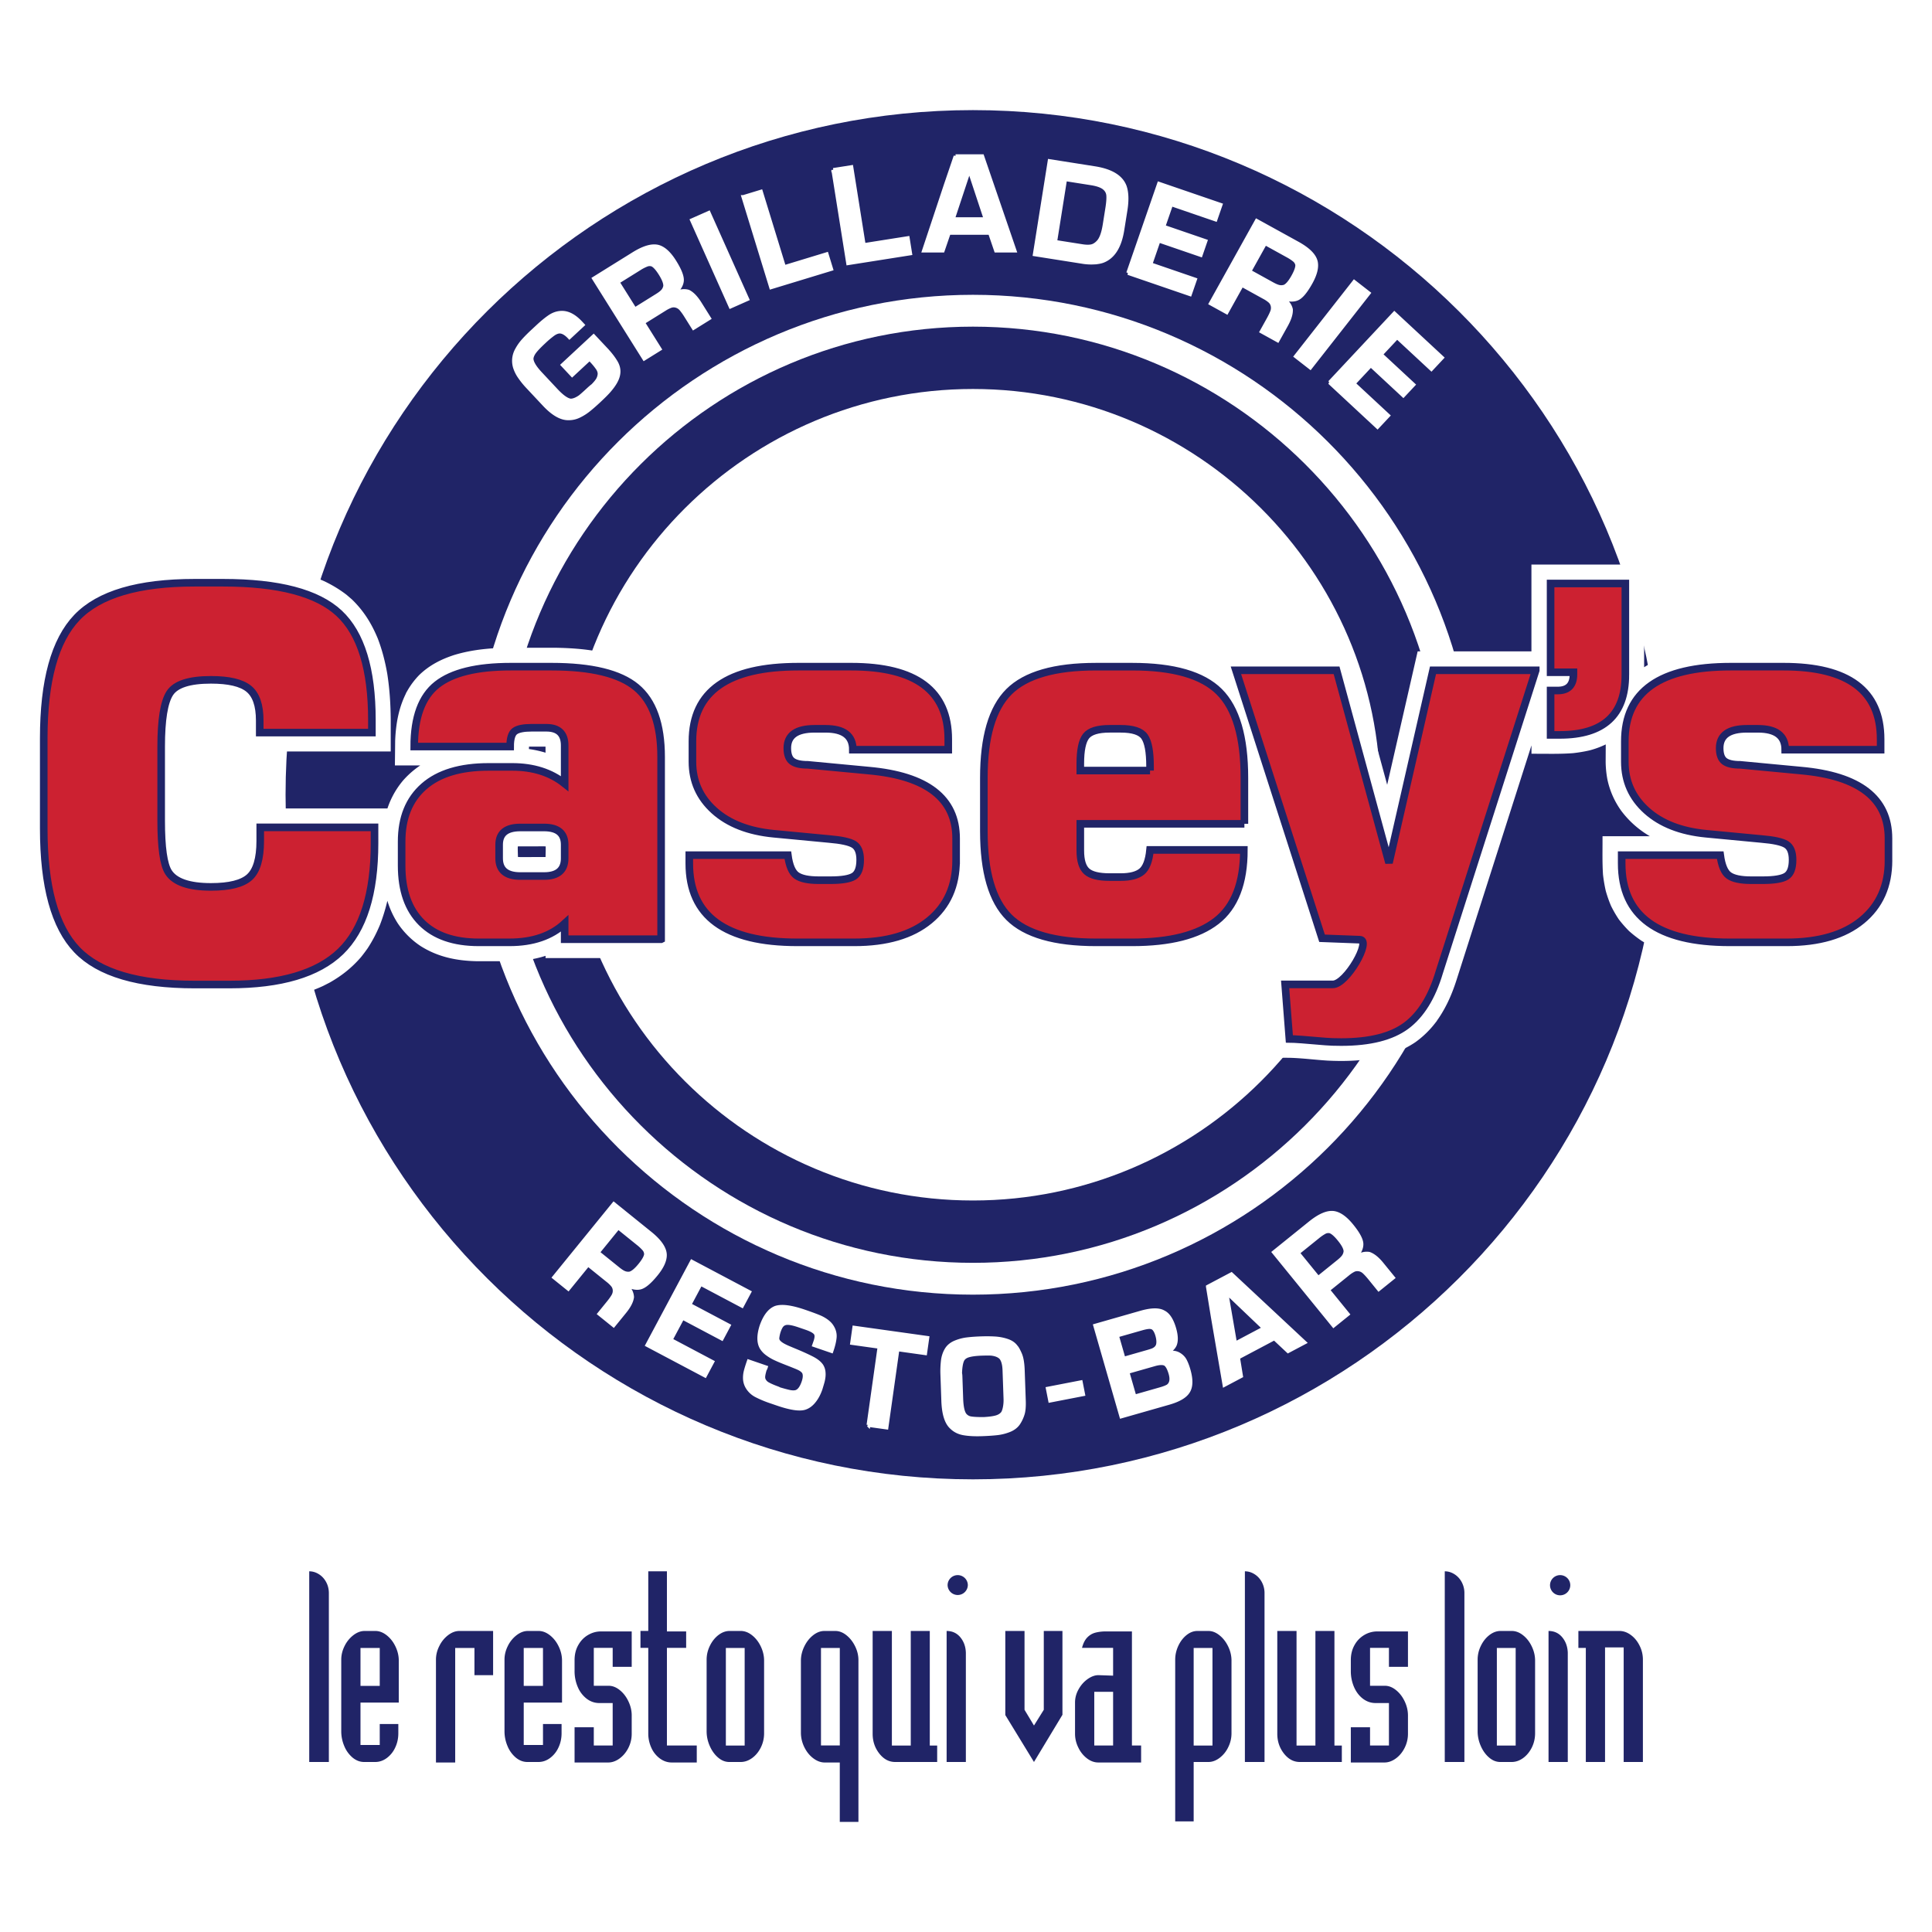
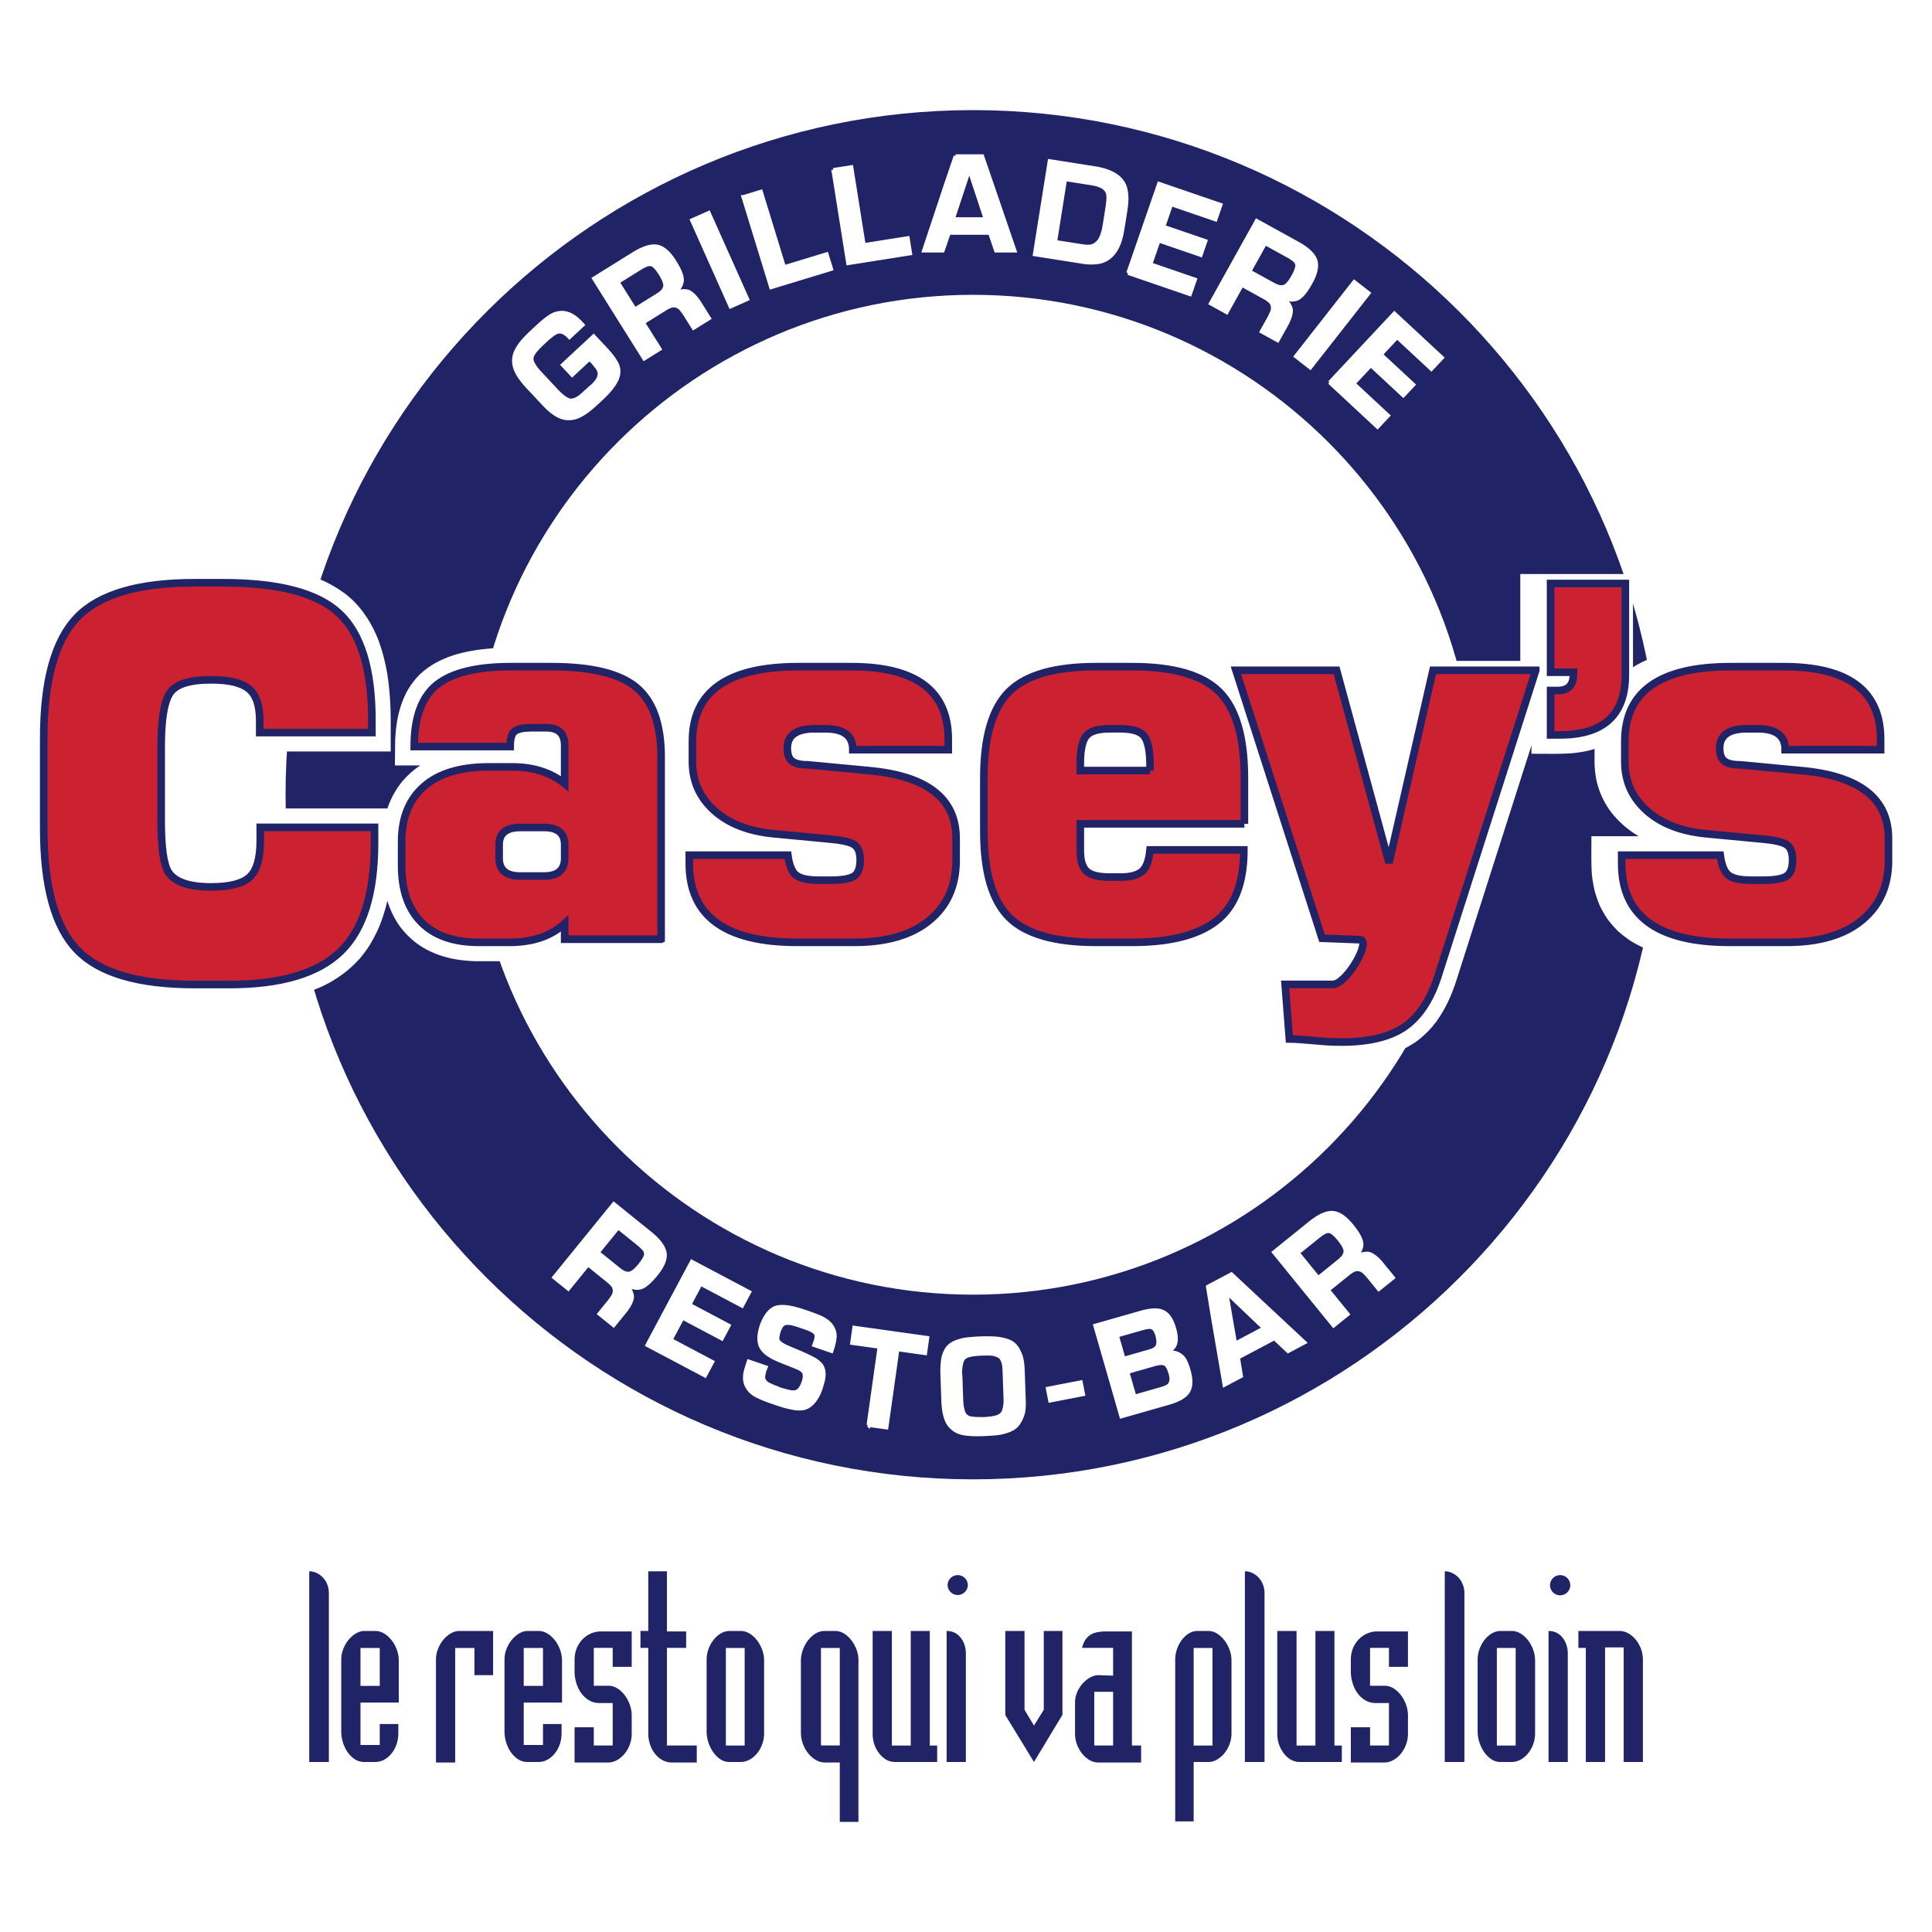
<svg xmlns="http://www.w3.org/2000/svg" width="2500" height="2500" viewBox="0 0 192.756 192.756">
  <g fill-rule="evenodd" clip-rule="evenodd">
-     <path fill="#fff" d="M0 0h192.756v192.756H0V0z" />
-     <path d="M97.072 32.59c25.826 0 46.889 20.979 46.889 46.701s-21.062 46.702-46.889 46.702-46.89-20.979-46.89-46.702S71.246 32.59 97.072 32.59zm0 6.219c22.387 0 40.645 18.186 40.645 40.482 0 22.297-18.258 40.482-40.645 40.482-22.387 0-40.646-18.185-40.646-40.482s18.259-40.482 40.646-40.482z" fill="#202467" />
    <path d="M97.072 29.413c27.582 0 50.08 22.406 50.08 49.878s-22.498 49.877-50.08 49.877c-27.583 0-50.08-22.405-50.08-49.877s22.497-49.878 50.08-49.878zm0-18.427c37.773 0 68.58 30.684 68.58 68.304s-30.807 68.304-68.58 68.304c-37.773 0-68.581-30.684-68.581-68.304s30.808-68.304 68.581-68.304z" fill="#202467" />
-     <path d="M160.586 73.643a8.596 8.596 0 0 1-2.051.846c-.539.126-1.061.213-1.613.275-1.246.097-2.496.06-3.748.06v-2.885l-8.217 25.72c-.486 1.521-1.121 2.934-2.092 4.213a9.108 9.108 0 0 1-1.848 1.783c-2.475 1.688-5.641 1.927-8.557 1.783-1.256-.079-2.512-.246-3.773-.279l-1.467-.015-.656-8.443h6.201c.404-.291.705-.725.986-1.124l.236-.382-3.223-.122-5.113-15.909v4.533l-.043-.002c-.006.695-.004 1.39-.037 2.085-.098 1.515-.363 2.921-.979 4.318a8.671 8.671 0 0 1-1.52 2.248c-.721.72-1.494 1.252-2.402 1.716-1.268.606-2.564.959-3.949 1.189a26.463 26.463 0 0 1-3.773.271c-4.168 0-8.916.342-12.51-2.21a8.325 8.325 0 0 1-1.59-1.581c-1.129-1.571-1.697-3.372-1.978-5.269-.076 1.358-.386 2.611-.995 3.832a9.007 9.007 0 0 1-1.822 2.364 10.388 10.388 0 0 1-2.598 1.696c-1.124.491-2.257.792-3.47.979-.918.126-1.825.183-2.753.189l-6.405-.008a25.456 25.456 0 0 1-3.805-.399 18.031 18.031 0 0 1-2.174-.623 13.13 13.13 0 0 1-1.879-.94 12.207 12.207 0 0 1-1.195-.929c-.36-.361-.672-.715-.982-1.119-.284-.424-.52-.833-.746-1.29a10.614 10.614 0 0 1-.589-1.828v6.824H54.808v-.381c-1.29.493-2.593.68-3.971.693l-3.35-.002c-1.912-.049-3.693-.417-5.323-1.453a7.856 7.856 0 0 1-2.162-2.153c-.582-.91-.949-1.846-1.191-2.895a13.262 13.262 0 0 1-.184-1.117c-.204 1.463-.535 2.849-1.069 4.23-.337.805-.717 1.54-1.196 2.272-.205.292-.416.572-.64.851-.882 1.017-1.837 1.775-3.008 2.443l-.655.335c-1.888.865-3.819 1.298-5.877 1.532-2.429.239-4.874.18-7.312.162-1.658-.032-3.275-.153-4.912-.429a20.365 20.365 0 0 1-3.29-.888l-.733-.304c-1.4-.651-2.558-1.433-3.604-2.572l-.46-.56c-1.038-1.412-1.672-2.906-2.152-4.58A26.85 26.85 0 0 1 3 86.327a44.624 44.624 0 0 1-.166-3.674l.004-9.545.026-1.073c.124-2.757.48-5.448 1.516-8.025l.321-.711c.63-1.251 1.364-2.286 2.394-3.241a12.008 12.008 0 0 1 2.143-1.467 16.407 16.407 0 0 1 3.005-1.149l.84-.205c3.366-.71 6.784-.655 10.209-.595 1.889.057 3.729.221 5.58.606 1.169.268 2.263.607 3.355 1.099.762.37 1.441.777 2.112 1.292l.517.445c1.138 1.104 1.887 2.319 2.489 3.774.428 1.125.712 2.242.919 3.425.236 1.518.33 3.015.34 4.549v2.763h-14.22l-.004-2.94c-.029-.618-.081-1.485-.662-1.86-.768-.428-1.826-.452-2.683-.461-.826.011-1.704.042-2.475.373-.402.209-.47.417-.599.835-.338 1.184-.37 2.493-.383 3.715-.011 2.841-.049 5.691.01 8.533.026.893.071 1.792.243 2.672.101.461.149.768.563 1.04.86.47 1.99.481 2.944.472.77-.027 1.634-.074 2.329-.437.588-.359.671-1.213.735-1.83.085-1.218.032-2.451.032-3.669h14.429v.253a8.083 8.083 0 0 1 1.619-3.152 8.404 8.404 0 0 1 2.523-1.963l.397-.188h-3.62l.022-2.096c.072-1.686.354-3.273 1.16-4.775a7.408 7.408 0 0 1 1.146-1.519c.964-.922 2.069-1.482 3.331-1.892 1.792-.539 3.623-.692 5.486-.703l4.471.002c2.554.043 5.154.298 7.483 1.411a8.158 8.158 0 0 1 2.112 1.518l.344.382c1.194 1.48 1.732 3.151 1.989 5.011.085.731.125 1.452.131 2.189v8.291h5.758c-1.323-.531-2.459-1.262-3.46-2.278a8.208 8.208 0 0 1-1.612-2.441 8.391 8.391 0 0 1-.589-2.88l-.003-2.267c.028-1.228.192-2.282.612-3.441.196-.454.406-.861.66-1.286.281-.406.565-.762.898-1.127a11.51 11.51 0 0 1 1.11-.947c.427-.282.845-.525 1.299-.759a15.135 15.135 0 0 1 2.53-.874l1.136-.224c3.019-.441 6.085-.281 9.125-.281.616.007 1.225.029 1.839.068 1.301.119 2.501.327 3.746.72.472.172.915.358 1.365.574.72.394 1.311.804 1.918 1.353.331.339.615.672.898 1.049.26.397.475.779.68 1.205.182.445.327.871.455 1.333a12.2 12.2 0 0 1 .279 2.43v2.565h-4.756a9.508 9.508 0 0 1 3.414 2.025l.563.616c.589.774 1.082 1.639 1.305 2.595l.003-4.327c.044-2.292.304-4.533 1.205-6.66a9.597 9.597 0 0 1 1.363-2.194l.383-.41c1.18-1.131 2.521-1.789 4.076-2.257 1.736-.478 3.479-.648 5.273-.682 2.459-.016 4.953-.105 7.398.21 1.305.19 2.527.482 3.742.991.615.278 1.178.587 1.727.977l-.584-1.815h13.273l3.945 14.486 3.311-14.486h11.428v-8.665h10.486V67.29c2.533-1.901 5.918-2.252 8.988-2.288l5.924.007c1.361.05 2.641.187 3.971.491a17.6 17.6 0 0 1 1.463.463c.766.322 1.422.674 2.102 1.152.371.296.701.593 1.031.933.309.359.57.709.828 1.104.234.414.426.812.605 1.251.211.619.354 1.203.459 1.847.152 1.348.098 2.692.098 4.049h-4.756a9.525 9.525 0 0 1 3.414 2.025c.295.305.557.607.814.947.404.602.688 1.165.932 1.847a9.93 9.93 0 0 1 .34 1.656c.072 1.02.041 2.046.041 3.069-.014 1.234-.188 2.374-.607 3.539-.09.233-.188.461-.295.689-.861 1.729-2.141 2.984-3.82 3.929-1.152.609-2.328.989-3.605 1.237a20.056 20.056 0 0 1-3.326.284l-6.406-.008a25.693 25.693 0 0 1-3.805-.399 22.095 22.095 0 0 1-1.658-.438 12.73 12.73 0 0 1-2.395-1.125 12.089 12.089 0 0 1-1.195-.929 11.461 11.461 0 0 1-.982-1.119 11.03 11.03 0 0 1-.744-1.29 12.172 12.172 0 0 1-.5-1.43 15.027 15.027 0 0 1-.262-1.546c-.076-1.143-.047-2.286-.047-3.431h5.977c-1.658-.663-3.062-1.665-4.145-3.086a7.862 7.862 0 0 1-1.354-3.032 9.688 9.688 0 0 1-.166-1.69l.011-2.355zm12.506 11.324c.051.366.098.838.293 1.167.273.137.695.151.994.167.553.016 1.105.008 1.658.004.414-.009.844-.022 1.246-.125a1.95 1.95 0 0 0 .008-.698c-.42-.138-.875-.191-1.311-.241-.964-.097-1.927-.183-2.888-.274zm3.502-9.896c-.008-.178.047-.544-.139-.669-.33-.173-.734-.178-1.098-.187-.635 0-1.289-.044-1.914.081-.369.102-.377.09-.365.46.197.039.408.036.609.04l2.907.275zm-67.28.296h3.848c-.035-.322-.074-.686-.213-.983-.32-.167-.814-.165-1.166-.169-.652 0-1.383-.058-2.035.092-.236.066-.23.055-.305.286a4.81 4.81 0 0 0-.129.774zm4.008 8.329h-4.041c0 .598-.051 1.25.059 1.849.061.271.055.279.32.352.682.155 1.449.097 2.133.097.324-.003.852-.007 1.133-.196.059-.081.092-.179.125-.27.181-.587.205-1.231.271-1.832zm-33.257 1.271c.053.364.1.841.294 1.167.321.154.802.161 1.149.171.502.005 1.004.003 1.504 0 .415-.009.844-.023 1.246-.125a1.95 1.95 0 0 0 .006-.698c-.418-.138-.874-.191-1.311-.241-.96-.097-1.925-.183-2.888-.274zm3.503-9.897c-.007-.178.047-.543-.138-.668-.328-.172-.735-.178-1.098-.187-.634 0-1.288-.044-1.915.081-.366.102-.377.089-.365.46.199.038.409.036.609.04l2.907.274zM51.385 85.834c.18.042.348.051.531.056l2.507-.005c.127-.011.246-.023.365-.063.017-.075.017-.148.02-.223 0-.478.046-1-.012-1.472-.179-.059-.368-.062-.556-.067l-2.516.005c-.13.011-.293.019-.416.071-.06.465-.011.987-.011 1.459.002.071.002.144.019.214l.069.025zm.996-10.765c.831.082 1.642.272 2.427.551l-.004-1.355-.017-.125c-.101-.026-.215-.025-.32-.029l-1.56.001a4.118 4.118 0 0 0-.495.035l-.031.922z" fill="#fff" stroke="#fff" stroke-width=".757" stroke-miterlimit="2.613" />
+     <path d="M160.586 73.643a8.596 8.596 0 0 1-2.051.846c-.539.126-1.061.213-1.613.275-1.246.097-2.496.06-3.748.06v-2.885l-8.217 25.72c-.486 1.521-1.121 2.934-2.092 4.213a9.108 9.108 0 0 1-1.848 1.783c-2.475 1.688-5.641 1.927-8.557 1.783-1.256-.079-2.512-.246-3.773-.279l-1.467-.015-.656-8.443h6.201c.404-.291.705-.725.986-1.124l.236-.382-3.223-.122-5.113-15.909v4.533l-.043-.002c-.006.695-.004 1.39-.037 2.085-.098 1.515-.363 2.921-.979 4.318a8.671 8.671 0 0 1-1.52 2.248c-.721.72-1.494 1.252-2.402 1.716-1.268.606-2.564.959-3.949 1.189a26.463 26.463 0 0 1-3.773.271c-4.168 0-8.916.342-12.51-2.21a8.325 8.325 0 0 1-1.59-1.581c-1.129-1.571-1.697-3.372-1.978-5.269-.076 1.358-.386 2.611-.995 3.832a9.007 9.007 0 0 1-1.822 2.364 10.388 10.388 0 0 1-2.598 1.696c-1.124.491-2.257.792-3.47.979-.918.126-1.825.183-2.753.189l-6.405-.008a25.456 25.456 0 0 1-3.805-.399 18.031 18.031 0 0 1-2.174-.623 13.13 13.13 0 0 1-1.879-.94 12.207 12.207 0 0 1-1.195-.929c-.36-.361-.672-.715-.982-1.119-.284-.424-.52-.833-.746-1.29a10.614 10.614 0 0 1-.589-1.828v6.824H54.808v-.381c-1.29.493-2.593.68-3.971.693l-3.35-.002c-1.912-.049-3.693-.417-5.323-1.453a7.856 7.856 0 0 1-2.162-2.153c-.582-.91-.949-1.846-1.191-2.895a13.262 13.262 0 0 1-.184-1.117c-.204 1.463-.535 2.849-1.069 4.23-.337.805-.717 1.54-1.196 2.272-.205.292-.416.572-.64.851-.882 1.017-1.837 1.775-3.008 2.443l-.655.335c-1.888.865-3.819 1.298-5.877 1.532-2.429.239-4.874.18-7.312.162-1.658-.032-3.275-.153-4.912-.429a20.365 20.365 0 0 1-3.29-.888l-.733-.304c-1.4-.651-2.558-1.433-3.604-2.572l-.46-.56c-1.038-1.412-1.672-2.906-2.152-4.58A26.85 26.85 0 0 1 3 86.327a44.624 44.624 0 0 1-.166-3.674l.004-9.545.026-1.073c.124-2.757.48-5.448 1.516-8.025l.321-.711c.63-1.251 1.364-2.286 2.394-3.241a12.008 12.008 0 0 1 2.143-1.467 16.407 16.407 0 0 1 3.005-1.149l.84-.205c3.366-.71 6.784-.655 10.209-.595 1.889.057 3.729.221 5.58.606 1.169.268 2.263.607 3.355 1.099.762.37 1.441.777 2.112 1.292l.517.445c1.138 1.104 1.887 2.319 2.489 3.774.428 1.125.712 2.242.919 3.425.236 1.518.33 3.015.34 4.549v2.763h-14.22l-.004-2.94c-.029-.618-.081-1.485-.662-1.86-.768-.428-1.826-.452-2.683-.461-.826.011-1.704.042-2.475.373-.402.209-.47.417-.599.835-.338 1.184-.37 2.493-.383 3.715-.011 2.841-.049 5.691.01 8.533.026.893.071 1.792.243 2.672.101.461.149.768.563 1.04.86.47 1.99.481 2.944.472.77-.027 1.634-.074 2.329-.437.588-.359.671-1.213.735-1.83.085-1.218.032-2.451.032-3.669h14.429v.253a8.083 8.083 0 0 1 1.619-3.152 8.404 8.404 0 0 1 2.523-1.963l.397-.188h-3.62l.022-2.096c.072-1.686.354-3.273 1.16-4.775a7.408 7.408 0 0 1 1.146-1.519c.964-.922 2.069-1.482 3.331-1.892 1.792-.539 3.623-.692 5.486-.703l4.471.002c2.554.043 5.154.298 7.483 1.411a8.158 8.158 0 0 1 2.112 1.518l.344.382c1.194 1.48 1.732 3.151 1.989 5.011.085.731.125 1.452.131 2.189v8.291h5.758c-1.323-.531-2.459-1.262-3.46-2.278a8.208 8.208 0 0 1-1.612-2.441 8.391 8.391 0 0 1-.589-2.88l-.003-2.267c.028-1.228.192-2.282.612-3.441.196-.454.406-.861.66-1.286.281-.406.565-.762.898-1.127c.427-.282.845-.525 1.299-.759a15.135 15.135 0 0 1 2.53-.874l1.136-.224c3.019-.441 6.085-.281 9.125-.281.616.007 1.225.029 1.839.068 1.301.119 2.501.327 3.746.72.472.172.915.358 1.365.574.72.394 1.311.804 1.918 1.353.331.339.615.672.898 1.049.26.397.475.779.68 1.205.182.445.327.871.455 1.333a12.2 12.2 0 0 1 .279 2.43v2.565h-4.756a9.508 9.508 0 0 1 3.414 2.025l.563.616c.589.774 1.082 1.639 1.305 2.595l.003-4.327c.044-2.292.304-4.533 1.205-6.66a9.597 9.597 0 0 1 1.363-2.194l.383-.41c1.18-1.131 2.521-1.789 4.076-2.257 1.736-.478 3.479-.648 5.273-.682 2.459-.016 4.953-.105 7.398.21 1.305.19 2.527.482 3.742.991.615.278 1.178.587 1.727.977l-.584-1.815h13.273l3.945 14.486 3.311-14.486h11.428v-8.665h10.486V67.29c2.533-1.901 5.918-2.252 8.988-2.288l5.924.007c1.361.05 2.641.187 3.971.491a17.6 17.6 0 0 1 1.463.463c.766.322 1.422.674 2.102 1.152.371.296.701.593 1.031.933.309.359.57.709.828 1.104.234.414.426.812.605 1.251.211.619.354 1.203.459 1.847.152 1.348.098 2.692.098 4.049h-4.756a9.525 9.525 0 0 1 3.414 2.025c.295.305.557.607.814.947.404.602.688 1.165.932 1.847a9.93 9.93 0 0 1 .34 1.656c.072 1.02.041 2.046.041 3.069-.014 1.234-.188 2.374-.607 3.539-.09.233-.188.461-.295.689-.861 1.729-2.141 2.984-3.82 3.929-1.152.609-2.328.989-3.605 1.237a20.056 20.056 0 0 1-3.326.284l-6.406-.008a25.693 25.693 0 0 1-3.805-.399 22.095 22.095 0 0 1-1.658-.438 12.73 12.73 0 0 1-2.395-1.125 12.089 12.089 0 0 1-1.195-.929 11.461 11.461 0 0 1-.982-1.119 11.03 11.03 0 0 1-.744-1.29 12.172 12.172 0 0 1-.5-1.43 15.027 15.027 0 0 1-.262-1.546c-.076-1.143-.047-2.286-.047-3.431h5.977c-1.658-.663-3.062-1.665-4.145-3.086a7.862 7.862 0 0 1-1.354-3.032 9.688 9.688 0 0 1-.166-1.69l.011-2.355zm12.506 11.324c.051.366.098.838.293 1.167.273.137.695.151.994.167.553.016 1.105.008 1.658.004.414-.009.844-.022 1.246-.125a1.95 1.95 0 0 0 .008-.698c-.42-.138-.875-.191-1.311-.241-.964-.097-1.927-.183-2.888-.274zm3.502-9.896c-.008-.178.047-.544-.139-.669-.33-.173-.734-.178-1.098-.187-.635 0-1.289-.044-1.914.081-.369.102-.377.09-.365.46.197.039.408.036.609.04l2.907.275zm-67.28.296h3.848c-.035-.322-.074-.686-.213-.983-.32-.167-.814-.165-1.166-.169-.652 0-1.383-.058-2.035.092-.236.066-.23.055-.305.286a4.81 4.81 0 0 0-.129.774zm4.008 8.329h-4.041c0 .598-.051 1.25.059 1.849.061.271.055.279.32.352.682.155 1.449.097 2.133.097.324-.003.852-.007 1.133-.196.059-.081.092-.179.125-.27.181-.587.205-1.231.271-1.832zm-33.257 1.271c.053.364.1.841.294 1.167.321.154.802.161 1.149.171.502.005 1.004.003 1.504 0 .415-.009.844-.023 1.246-.125a1.95 1.95 0 0 0 .006-.698c-.418-.138-.874-.191-1.311-.241-.96-.097-1.925-.183-2.888-.274zm3.503-9.897c-.007-.178.047-.543-.138-.668-.328-.172-.735-.178-1.098-.187-.634 0-1.288-.044-1.915.081-.366.102-.377.089-.365.46.199.038.409.036.609.04l2.907.274zM51.385 85.834c.18.042.348.051.531.056l2.507-.005c.127-.011.246-.023.365-.063.017-.075.017-.148.02-.223 0-.478.046-1-.012-1.472-.179-.059-.368-.062-.556-.067l-2.516.005c-.13.011-.293.019-.416.071-.06.465-.011.987-.011 1.459.002.071.002.144.019.214l.069.025zm.996-10.765c.831.082 1.642.272 2.427.551l-.004-1.355-.017-.125c-.101-.026-.215-.025-.32-.029l-1.56.001a4.118 4.118 0 0 0-.495.035l-.031.922z" fill="#fff" stroke="#fff" stroke-width=".757" stroke-miterlimit="2.613" />
    <path d="M32.811 158.958v16.835h-1.959V156.77c.34 0 .66.097.964.289.305.193.547.455.725.788.179.33.27.703.27 1.111zm6.975 10.907h-3.82v4.23h1.921v-2.092h1.854v.925c0 .511-.103.987-.31 1.423a2.69 2.69 0 0 1-.842 1.049c-.357.262-.74.393-1.147.393h-1.117c-.412 0-.794-.146-1.146-.436a2.976 2.976 0 0 1-.83-1.149 3.745 3.745 0 0 1-.302-1.479v-7.144c0-.471.113-.928.34-1.377a3.04 3.04 0 0 1 .882-1.076c.362-.274.734-.411 1.117-.411h1.057c.395 0 .772.144 1.136.43.362.286.655.656.875 1.117.222.461.332.931.332 1.413v4.184zm-3.82-1.665h1.921v-3.782h-1.921v3.782zm13.231-5.478v4.408h-1.861v-2.712h-1.921v11.425h-1.919v-10.257c0-.471.112-.928.34-1.373a3.02 3.02 0 0 1 .882-1.08c.364-.274.734-.411 1.117-.411h3.362zm6.876 7.143h-3.82v4.23h1.921v-2.092h1.854v.925c0 .511-.103.987-.31 1.423a2.698 2.698 0 0 1-.842 1.049c-.358.262-.74.393-1.147.393h-1.117c-.412 0-.794-.146-1.147-.436a2.964 2.964 0 0 1-.829-1.149 3.745 3.745 0 0 1-.302-1.479v-7.144c0-.471.113-.928.339-1.377a3.04 3.04 0 0 1 .882-1.076c.362-.274.734-.411 1.117-.411h1.057c.395 0 .772.144 1.137.43.362.286.655.656.875 1.117.222.461.332.931.332 1.413v4.184zm-3.821-1.665h1.921v-3.782h-1.921v3.782zm10.774 2.954v1.821c0 .505-.113.975-.335 1.417-.223.438-.518.79-.882 1.055-.367.265-.742.396-1.127.396h-3.357v-3.512h1.918v1.815h1.884v-4.234h-1.339c-.462 0-.882-.146-1.262-.436a2.873 2.873 0 0 1-.884-1.17 3.99 3.99 0 0 1-.317-1.604v-1.071c0-.566.122-1.067.369-1.5.245-.436.57-.772.977-1.009s.832-.354 1.274-.354h3.081v3.53h-1.899v-1.89h-1.884v3.782h1.479c.388 0 .76.146 1.117.436.359.289.644.663.861 1.124.218.458.326.926.326 1.404zm1.651-14.384h1.862v5.999h1.919v1.641h-1.919v9.737h2.978v1.696h-2.501c-.419 0-.81-.131-1.171-.393a2.668 2.668 0 0 1-.855-1.062 3.424 3.424 0 0 1-.312-1.46v-8.52h-.779v-1.69h.779v-5.948h-.001zm5.823 15.959v-7.144c0-.474.107-.935.322-1.377.215-.445.5-.803.852-1.076.355-.274.73-.411 1.122-.411h1.102c.396 0 .776.144 1.136.43.36.283.65.656.87 1.117s.33.931.33 1.413v7.247c0 .508-.11.98-.328 1.42-.217.438-.507.79-.867 1.052-.362.262-.742.393-1.142.393h-1.14c-.4 0-.774-.149-1.119-.448-.348-.296-.622-.685-.83-1.161s-.308-.959-.308-1.455zm1.919-8.311v9.734h1.876v-9.734h-1.876zm11.368 9.728v-9.729h-1.878v9.729h1.878zm-3.88-1.263v-7.201c0-.473.112-.943.334-1.406.223-.464.518-.838.88-1.124s.739-.43 1.126-.43h1.099c.38 0 .75.144 1.104.427.354.283.642.65.864 1.102.223.451.332.912.332 1.386v16.134h-1.861v-5.927h-1.499c-.4 0-.782-.144-1.154-.427s-.669-.656-.892-1.117a3.279 3.279 0 0 1-.333-1.417zm13.596 2.91h-4.197c-.61 0-1.135-.28-1.577-.841-.442-.563-.665-1.22-.665-1.974v-10.257h1.919v11.431h1.884v-11.431h1.898v11.431h.737v1.641h.001zm2.861-10.908v10.908h-1.919v-13.071c.565 0 1.022.212 1.37.632.347.422.529.933.549 1.531zm7.775-2.163H106v8.364l-2.84 4.707-2.861-4.682v-8.39h1.918v7.866l.943 1.569.979-1.569v-7.865zm6.916 11.424v-5.352h-1.879v5.352h1.879zm-1.459-7.016l1.459.05v-2.771h-3.102c.117-.455.293-.801.523-1.037.227-.236.494-.396.801-.479a4.107 4.107 0 0 1 1.08-.124h2.576v11.378h.916v1.696h-4.275c-.395 0-.77-.137-1.129-.411a2.943 2.943 0 0 1-.863-1.083 3.07 3.07 0 0 1-.326-1.37v-3.113c0-.46.117-.902.355-1.325.234-.421.537-.763.904-1.021s.727-.39 1.081-.39zm9.496-2.712v9.734h1.877v-9.734h-1.877zm3.775 1.264v7.247c0 .485-.107.95-.326 1.389a2.872 2.872 0 0 1-.863 1.067c-.361.271-.73.408-1.109.408h-1.477v5.927h-1.842v-16.134c0-.471.102-.928.305-1.37.203-.439.475-.8.818-1.077.342-.277.705-.417 1.094-.417h1.096c.381 0 .75.144 1.107.433.359.286.646.66.867 1.117.219.457.33.927.33 1.41zm3.295-6.724v16.835h-1.959V156.77c.34 0 .66.097.965.289.305.193.547.455.725.788a2.3 2.3 0 0 1 .269 1.111zm7.713 16.835h-4.197c-.609 0-1.135-.28-1.578-.841-.441-.563-.664-1.22-.664-1.974v-10.257h1.92v11.431h1.883v-11.431h1.898v11.431h.738v1.641zm6.598-4.639v1.821c0 .505-.113.975-.336 1.417-.221.438-.516.79-.881 1.055-.367.265-.742.396-1.127.396h-3.357v-3.512h1.918v1.815h1.885v-4.234h-1.34c-.463 0-.881-.146-1.262-.436-.377-.289-.672-.679-.885-1.17a4.007 4.007 0 0 1-.316-1.604v-1.071c0-.566.123-1.067.369-1.5a2.62 2.62 0 0 1 .977-1.009 2.509 2.509 0 0 1 1.275-.354h3.08v3.53h-1.898v-1.89h-1.885v3.782h1.48c.387 0 .758.146 1.115.436.359.289.645.663.863 1.124.217.458.325.926.325 1.404zm5.631-12.196v16.835h-1.959V156.77c.34 0 .66.097.965.289.305.193.547.455.725.788a2.3 2.3 0 0 1 .269 1.111zm1.32 13.771v-7.144c0-.474.105-.935.322-1.377.215-.445.498-.803.852-1.076.354-.274.729-.411 1.121-.411h1.102c.398 0 .777.144 1.137.43.359.283.65.656.869 1.117.221.461.33.931.33 1.413v7.247c0 .508-.109.98-.326 1.42-.219.438-.508.79-.867 1.052-.363.262-.742.393-1.143.393h-1.139c-.4 0-.775-.149-1.119-.448-.348-.296-.623-.685-.83-1.161s-.309-.959-.309-1.455zm1.918-8.311v9.734h1.877v-9.734h-1.877zm7.076.467v10.908h-1.92v-13.071c.564 0 1.021.212 1.369.632.348.422.529.933.551 1.531zm1.057-2.163h4.1c.395 0 .771.134 1.131.398.363.265.654.619.875 1.064.223.442.332.909.332 1.401v10.207h-1.918v-11.431h-1.859v11.431h-1.918v-11.381h-.742v-1.689h-.001zM95.551 157.15c.556 0 1.01.451 1.01 1.005a1.01 1.01 0 0 1-2.019 0c0-.554.453-1.005 1.009-1.005zM155.656 157.15c.557 0 1.01.451 1.01 1.005a1.01 1.01 0 0 1-2.02 0 1.01 1.01 0 0 1 1.01-1.005z" fill="#202467" />
    <path d="M63.666 124.068l-1.989-1.604-2.03 2.497 2.029 1.637c.246.198.451.331.616.397.164.067.342.088.534.065.281-.066.625-.35 1.031-.85.374-.461.573-.819.595-1.074a.789.789 0 0 0-.2-.517 4.333 4.333 0 0 0-.586-.551zm1.191-1.029c.951.767 1.443 1.471 1.479 2.112.027.569-.266 1.229-.875 1.978-.662.814-1.204 1.26-1.628 1.341-.386.081-.842-.022-1.368-.312l-.023.029c.397.39.604.799.623 1.228-.053.425-.301.909-.746 1.456l-1.102 1.355-1.42-1.145.897-1.104c.207-.254.366-.475.478-.663.112-.187.161-.378.152-.571a.88.88 0 0 0-.179-.504 3.079 3.079 0 0 0-.507-.489l-.146-.117-1.824-1.471-1.969 2.421-1.413-1.139 5.954-7.323 3.617 2.918zm-.274 11.157l4.441-8.319 5.737 3.038-.729 1.365-4.132-2.188-1.112 2.084 3.92 2.076-.692 1.298-3.92-2.076-1.178 2.205 4.154 2.2-.729 1.366-5.76-3.049zm15.646-3.356c.793.272 1.356.483 1.686.633.527.261.891.559 1.092.895.216.344.307.703.273 1.077-.034.373-.141.823-.323 1.349l-1.73-.594.124-.357c.115-.333.136-.583.061-.75-.084-.206-.415-.407-.99-.605l-.705-.241c-.68-.233-1.146-.306-1.401-.215a.693.693 0 0 0-.339.237c-.092.116-.184.305-.273.562a3.554 3.554 0 0 0-.144.668.521.521 0 0 0 .161.402c.095.103.223.199.383.291s.354.187.581.282c.229.097.445.188.649.272.693.287 1.258.545 1.697.77.438.227.745.474.927.74.108.172.175.354.204.55.028.195.028.392.005.586-.025.194-.058.36-.097.495-.037.137-.105.363-.201.679-.171.494-.393.91-.667 1.243-.272.335-.577.556-.914.66-.526.166-1.435.027-2.725-.415l-.645-.221a10.468 10.468 0 0 1-1.448-.602 2.187 2.187 0 0 1-.897-.829 1.789 1.789 0 0 1-.251-.789 2.645 2.645 0 0 1 .072-.79c.064-.259.167-.589.307-.993l1.71.587a1.154 1.154 0 0 1-.11.241c-.082.279-.13.495-.145.649s.012.293.081.418a.95.95 0 0 0 .385.367c.177.101.437.218.779.351.167.058.288.108.36.153.442.131.778.22 1.008.269.23.047.433.055.61.02.32-.071.58-.399.781-.981.142-.409.16-.732.055-.968a.754.754 0 0 0-.188-.219 1.4 1.4 0 0 0-.261-.172 4.247 4.247 0 0 0-.354-.16l-.487-.197c-.314-.122-.61-.238-.887-.349-.275-.11-.536-.225-.781-.342a4.422 4.422 0 0 1-.699-.425 2.142 2.142 0 0 1-.52-.523c-.352-.506-.378-1.24-.079-2.207.345-.998.812-1.617 1.402-1.858.601-.213 1.556-.093 2.868.356zm6.418 11.334l1.1-7.799-2.734-.383.216-1.532 7.293 1.021-.216 1.531-2.759-.387-1.101 7.8-1.799-.251zm11.31-7.11c-.586.021-1.036.079-1.349.175-.314.096-.521.267-.618.512-.113.276-.179.698-.197 1.264.02.073.031.169.035.288l.078 2.233c.027.773.134 1.301.321 1.585a.958.958 0 0 0 .647.388c.278.044.704.065 1.276.062.553-.032.969-.089 1.252-.171.281-.082.498-.22.646-.411.088-.138.156-.338.205-.601s.07-.543.059-.841l-.088-2.499-.012-.339c-.02-.595-.139-1.019-.357-1.269-.217-.211-.549-.339-1-.382a16.078 16.078 0 0 0-.898.006zm-.078-1.544c.492-.017.951-.013 1.381.012.426.026.836.104 1.227.235s.686.337.883.614c.102.104.234.339.395.706.164.368.256.913.281 1.634l.107 3.038c.02.568-.018 1.009-.117 1.324a3.614 3.614 0 0 1-.426.907c-.205.306-.506.537-.898.697-.395.158-.801.262-1.221.31s-.924.081-1.516.102c-.721.025-1.33-.006-1.827-.094-.497-.086-.906-.293-1.229-.62-.496-.459-.766-1.334-.812-2.623l-.09-2.575a8.946 8.946 0 0 1 .055-1.46c.056-.426.189-.803.397-1.131.194-.293.48-.517.855-.671s.764-.257 1.169-.305c.404-.049.866-.082 1.386-.1zm9.955 4.387l.234 1.196-3.297.639-.234-1.196 3.297-.639zm4.654-1.022l.705 2.447 2.605-.744c.318-.091.561-.186.729-.285.34-.246.426-.67.252-1.272-.145-.5-.318-.814-.523-.946-.227-.119-.582-.109-1.066.029l-2.702.771zm1.364-4.324l-2.41.688.664 2.306 2.387-.682c.275-.079.463-.141.562-.188.277-.133.441-.325.486-.57.045-.246.018-.542-.082-.891-.098-.338-.227-.574-.387-.712-.117-.082-.26-.12-.432-.113s-.435.06-.788.162zm-.028-1.602c1.051-.301 1.811-.311 2.275-.034.455.223.809.767 1.059 1.632.197.684.217 1.224.059 1.617-.133.294-.391.546-.779.758l.014.049c.471-.079.852-.037 1.141.128.289.166.5.379.635.64.133.261.252.568.354.925.281.977.26 1.705-.064 2.187-.295.458-.934.828-1.914 1.108l-4.729 1.35-2.607-9.057 4.556-1.303zm9.41 3.086l2.883-1.527-3.752-3.578-.01.006.879 5.099zm-2.726-5.671l2.35-1.244 7.293 6.81-1.639.867-1.367-1.282-3.621 1.918.299 1.848-1.66.879-1.164-6.782-.491-3.014zm10.967-4.978L129.486 125l2.031 2.496 2.029-1.637c.246-.198.418-.37.518-.518a1.03 1.03 0 0 0 .176-.506c-.008-.287-.213-.682-.621-1.182-.373-.46-.686-.729-.93-.803a.8.8 0 0 0-.551.088 4.37 4.37 0 0 0-.663.458zm-.762-1.375c.951-.767 1.744-1.101 2.383-1.003.564.093 1.15.515 1.76 1.265.662.813.988 1.435.979 1.864-.002.393-.197.815-.59 1.268l.023.029c.465-.306.91-.422 1.336-.352.404.14.83.482 1.273 1.029l1.104 1.355-1.422 1.146-.896-1.104c-.207-.254-.391-.455-.551-.604s-.338-.235-.529-.267-.367-.009-.533.069a3.117 3.117 0 0 0-.586.392l-.145.117-1.824 1.471 1.969 2.422-1.412 1.14-5.955-7.322 3.616-2.915zM60.485 34.886c.405.434.726.851.963 1.254.235.401.315.811.236 1.225-.08.474-.392 1.021-.934 1.639-.216.248-.564.595-1.042 1.04-.382.354-.719.648-1.014.881a4.906 4.906 0 0 1-.941.582 2.293 2.293 0 0 1-.997.227c-.746.03-1.564-.432-2.454-1.382l-1.609-1.718a8.335 8.335 0 0 1-.844-1.035 3.58 3.58 0 0 1-.449-.877 2.253 2.253 0 0 1-.119-.793 2.26 2.26 0 0 1 .283-1.019c.179-.336.397-.648.658-.938.259-.288.569-.599.927-.932l.507-.471c.434-.403.824-.723 1.169-.959s.709-.371 1.094-.4c.671-.058 1.34.27 2.008.983l.207.222-1.32 1.227c-.354-.378-.683-.564-.986-.559-.192.007-.405.09-.634.251a9.267 9.267 0 0 0-.894.752c-.453.421-.77.75-.952.987-.181.237-.285.464-.312.685-.011.367.285.875.893 1.524l1.547 1.653c.606.647 1.094.991 1.464 1.03.269-.001.58-.124.932-.368.185-.148.448-.382.792-.702.215-.199.377-.339.488-.418.221-.225.38-.416.479-.573a1.33 1.33 0 0 0 .186-.559c.015-.194-.049-.397-.192-.611a6.47 6.47 0 0 0-.618-.749l-.181-.193-1.742 1.618-.938-1.001 3.081-2.862 1.258 1.339zm3.312-8.095l-2.17 1.351 1.709 2.725 2.214-1.378c.269-.167.461-.316.578-.45.118-.133.195-.293.235-.481.028-.286-.128-.702-.47-1.248-.315-.502-.592-.806-.826-.91a.8.8 0 0 0-.556.021 4.11 4.11 0 0 0-.714.37zm-.589-1.457c1.038-.646 1.867-.88 2.487-.706.549.161 1.08.651 1.593 1.468.557.888.805 1.544.743 1.969-.049.39-.295.786-.741 1.187l.02.032c.5-.247.955-.309 1.369-.187.385.188.765.58 1.139 1.176l.928 1.48-1.55.964-.755-1.204a5.855 5.855 0 0 0-.474-.666 1.015 1.015 0 0 0-.493-.329.89.89 0 0 0-.536.004 3.19 3.19 0 0 0-.63.318l-.16.099-1.99 1.239 1.658 2.642-1.542.959-5.013-7.991 3.947-2.454zm5.831-3.358l1.672-.741 3.848 8.607-1.672.742-3.848-8.608zm5.127-2.322l1.751-.533 2.312 7.531 4.247-1.293.454 1.479-5.998 1.826-2.766-9.01zm8.969-2.699l1.809-.285 1.237 7.778 4.387-.692.243 1.528-6.195.978-1.481-9.307zm11.936 4.909h3.265L96.71 16.95h-.011l-1.628 4.914zm.265-6.281h2.662l3.229 9.422h-1.854l-.604-1.771h-4.102l-.607 1.771h-1.879l2.17-6.532.985-2.89zm12.644 8.975c.359.056.658.062.895.017.238-.045.467-.184.688-.416.295-.299.51-.875.646-1.73l.1-.63.166-1.042c.086-.549.117-.974.092-1.273-.027-.3-.17-.552-.428-.753-.26-.201-.689-.349-1.289-.443l-2.578-.407-.994 6.251 2.702.426zm.116 1.585l-4.857-.767 1.48-9.306 4.5.709c1.648.261 2.648.871 3.002 1.833.203.592.229 1.377.074 2.354l-.316 1.984c-.262 1.65-.906 2.678-1.934 3.08-.236.091-.541.145-.914.163a5.301 5.301 0 0 1-1.035-.05zm4.461 1.097l3.08-8.909 6.143 2.106-.506 1.463-4.424-1.518-.771 2.231 4.197 1.44-.48 1.39-4.197-1.439-.816 2.362 4.447 1.526-.506 1.463-6.167-2.115zm15.904-1.738l-2.238-1.236-1.564 2.811 2.283 1.261c.277.153.502.249.676.285.174.038.354.028.537-.028.266-.114.555-.452.869-1.015.287-.518.42-.906.398-1.161a.809.809 0 0 0-.287-.475 4.182 4.182 0 0 0-.674-.442zm.994-1.22c1.07.591 1.678 1.199 1.824 1.824.127.556-.047 1.256-.516 2.099-.51.916-.967 1.45-1.369 1.602-.367.146-.834.123-1.402-.07l-.018.033c.459.314.734.682.826 1.102.023.427-.137.947-.48 1.562l-.85 1.526-1.598-.882.691-1.242c.158-.286.277-.531.355-.736a1.01 1.01 0 0 0 .051-.588.867.867 0 0 0-.266-.465 3.045 3.045 0 0 0-.584-.395l-.164-.09-2.053-1.133-1.516 2.725-1.59-.878 4.586-8.241 4.073 2.247zm5.656 3.843l1.443 1.123-5.824 7.425-1.443-1.123 5.824-7.425zm-2.445 10.039l6.451-6.891 4.752 4.414-1.059 1.131-3.422-3.179-1.617 1.726 3.248 3.016-1.008 1.075-3.246-3.016-1.711 1.827 3.441 3.196-1.061 1.131-4.768-4.43z" fill="#fff" stroke="#fff" stroke-width=".378" stroke-miterlimit="2.613" />
    <path d="M188.416 85.839c0 2.533-.889 4.532-2.668 5.99-1.777 1.459-4.268 2.188-7.479 2.188h-5.701c-7.184 0-10.773-2.624-10.773-7.866v-.833h9.832c.139 1.042.426 1.719.863 2.031.438.313 1.178.469 2.223.469h1.15c1.15 0 1.936-.13 2.354-.39.42-.261.629-.808.629-1.641 0-.762-.209-1.276-.629-1.537-.418-.261-1.254-.443-2.51-.547l-5.492-.521c-2.51-.241-4.49-1.016-5.936-2.318-1.445-1.302-2.17-2.923-2.17-4.87v-2.032c0-4.968 3.523-7.449 10.564-7.449h5.281c6.453 0 9.676 2.416 9.676 7.241v1.042h-9.518c0-1.387-.91-2.083-2.721-2.083h-1.098c-1.811 0-2.721.645-2.721 1.927 0 .625.158 1.062.471 1.302.314.241.838.365 1.57.365l6.066.573c5.826.521 8.734 2.78 8.734 6.772v2.187h.003zM162.162 67.33c0 3.992-2.178 5.991-6.537 5.991h-.922v-4.428h.703c1.053 0 1.578-.541 1.578-1.615v-.208h-2.281v-8.856h7.459v9.116zM153.221 66.878l-9.623 30.108c-.732 2.468-1.832 4.246-3.295 5.34-1.465 1.094-3.629 1.641-6.486 1.641-.66 0-1.184-.02-1.568-.053-1.955-.175-3.158-.26-3.609-.26l-.422-5.441h4.762c1.367 0 3.893-4.415 2.699-4.459l-3.779-.143-8.592-26.733h10.043l5.23 19.21 4.389-19.21h10.251zM114.74 76.879v-.417c0-1.459-.184-2.448-.551-2.969-.365-.521-1.156-.781-2.379-.781h-1.1c-1.182 0-1.967.241-2.354.729-.385.488-.574 1.406-.574 2.761v.677h6.958zm9.414 5.314h-16.371v2.657c0 1.009.209 1.699.635 2.083.424.384 1.189.573 2.287.573h1.111c.955 0 1.654-.182 2.1-.547.443-.365.719-1.087.824-2.162h9.361c0 3.301-.916 5.658-2.746 7.084-1.83 1.426-4.629 2.136-8.395 2.136h-3.609c-4.111 0-7.008-.833-8.682-2.5s-2.51-4.532-2.51-8.595v-5.313c0-4.063.836-6.928 2.51-8.595s4.57-2.5 8.682-2.5h3.609c4.111 0 7.008.833 8.682 2.5s2.512 4.532 2.512 8.595v4.584zM95.391 85.839c0 2.533-.889 4.532-2.667 5.99-1.778 1.459-4.269 2.188-7.479 2.188h-5.701c-7.185 0-10.774-2.624-10.774-7.866v-.833h9.833c.137 1.042.425 1.719.863 2.031.438.313 1.177.469 2.223.469h1.15c1.151 0 1.935-.13 2.354-.39.418-.261.627-.808.627-1.641 0-.762-.209-1.276-.627-1.537-.418-.261-1.255-.443-2.51-.547l-5.492-.521c-2.51-.241-4.492-1.016-5.937-2.318-1.445-1.302-2.17-2.923-2.17-4.87v-2.032c0-4.968 3.524-7.449 10.565-7.449h5.283c6.453 0 9.676 2.416 9.676 7.241v1.042h-9.519c0-1.387-.909-2.083-2.72-2.083h-1.098c-1.811 0-2.72.645-2.72 1.927 0 .625.157 1.062.471 1.302.313.241.837.365 1.569.365l6.067.573c5.825.521 8.734 2.78 8.734 6.772v2.187h-.001zM56.337 85.631v-1.354c0-1.146-.687-1.719-2.06-1.719H51.91c-1.405 0-2.112.573-2.112 1.719v1.354c0 1.179.707 1.771 2.112 1.771h2.367c1.374 0 2.06-.592 2.06-1.771zm9.623 8.074h-9.623v-1.563c-1.36 1.25-3.19 1.875-5.492 1.875H47.76c-2.478 0-4.374-.658-5.701-1.979s-1.988-3.21-1.988-5.678v-2.396c0-2.363.739-4.193 2.223-5.496 1.484-1.302 3.635-1.954 6.459-1.954h2.354c2.092 0 3.838.554 5.23 1.667v-3.803c0-1.178-.608-1.771-1.831-1.771h-1.464c-.804 0-1.36.111-1.674.338-.314.228-.471.736-.471 1.537h-9.571c0-2.917.758-4.974 2.275-6.172 1.517-1.198 3.968-1.797 7.348-1.797h4.08c3.975 0 6.793.684 8.447 2.058s2.484 3.692 2.484 6.955v18.179zM37.367 84.111c0 5.033-1.131 8.647-3.4 10.835-2.269 2.188-5.962 3.281-11.088 3.281h-3.452c-5.616 0-9.526-1.152-11.742-3.464s-3.321-6.348-3.321-12.111v-8.99c0-5.73 1.105-9.748 3.321-12.059 2.216-2.312 6.126-3.464 11.742-3.464h2.824c5.544 0 9.408 1.016 11.585 3.048 2.177 2.031 3.269 5.58 3.269 10.652v1.25H25.913v-1.198c0-1.53-.366-2.585-1.099-3.178s-1.987-.886-3.766-.886c-2.164 0-3.53.443-4.105 1.329-.576.885-.863 2.663-.863 5.339v7.375c0 2.676.241 4.396.732 5.157.626.971 2.04 1.459 4.236 1.459 1.85 0 3.131-.32 3.844-.964.712-.645 1.072-1.85 1.072-3.621v-1.354h11.402v1.564h.001z" fill="#cc2131" stroke="#202467" stroke-width=".757" stroke-miterlimit="2.613" />
  </g>
</svg>